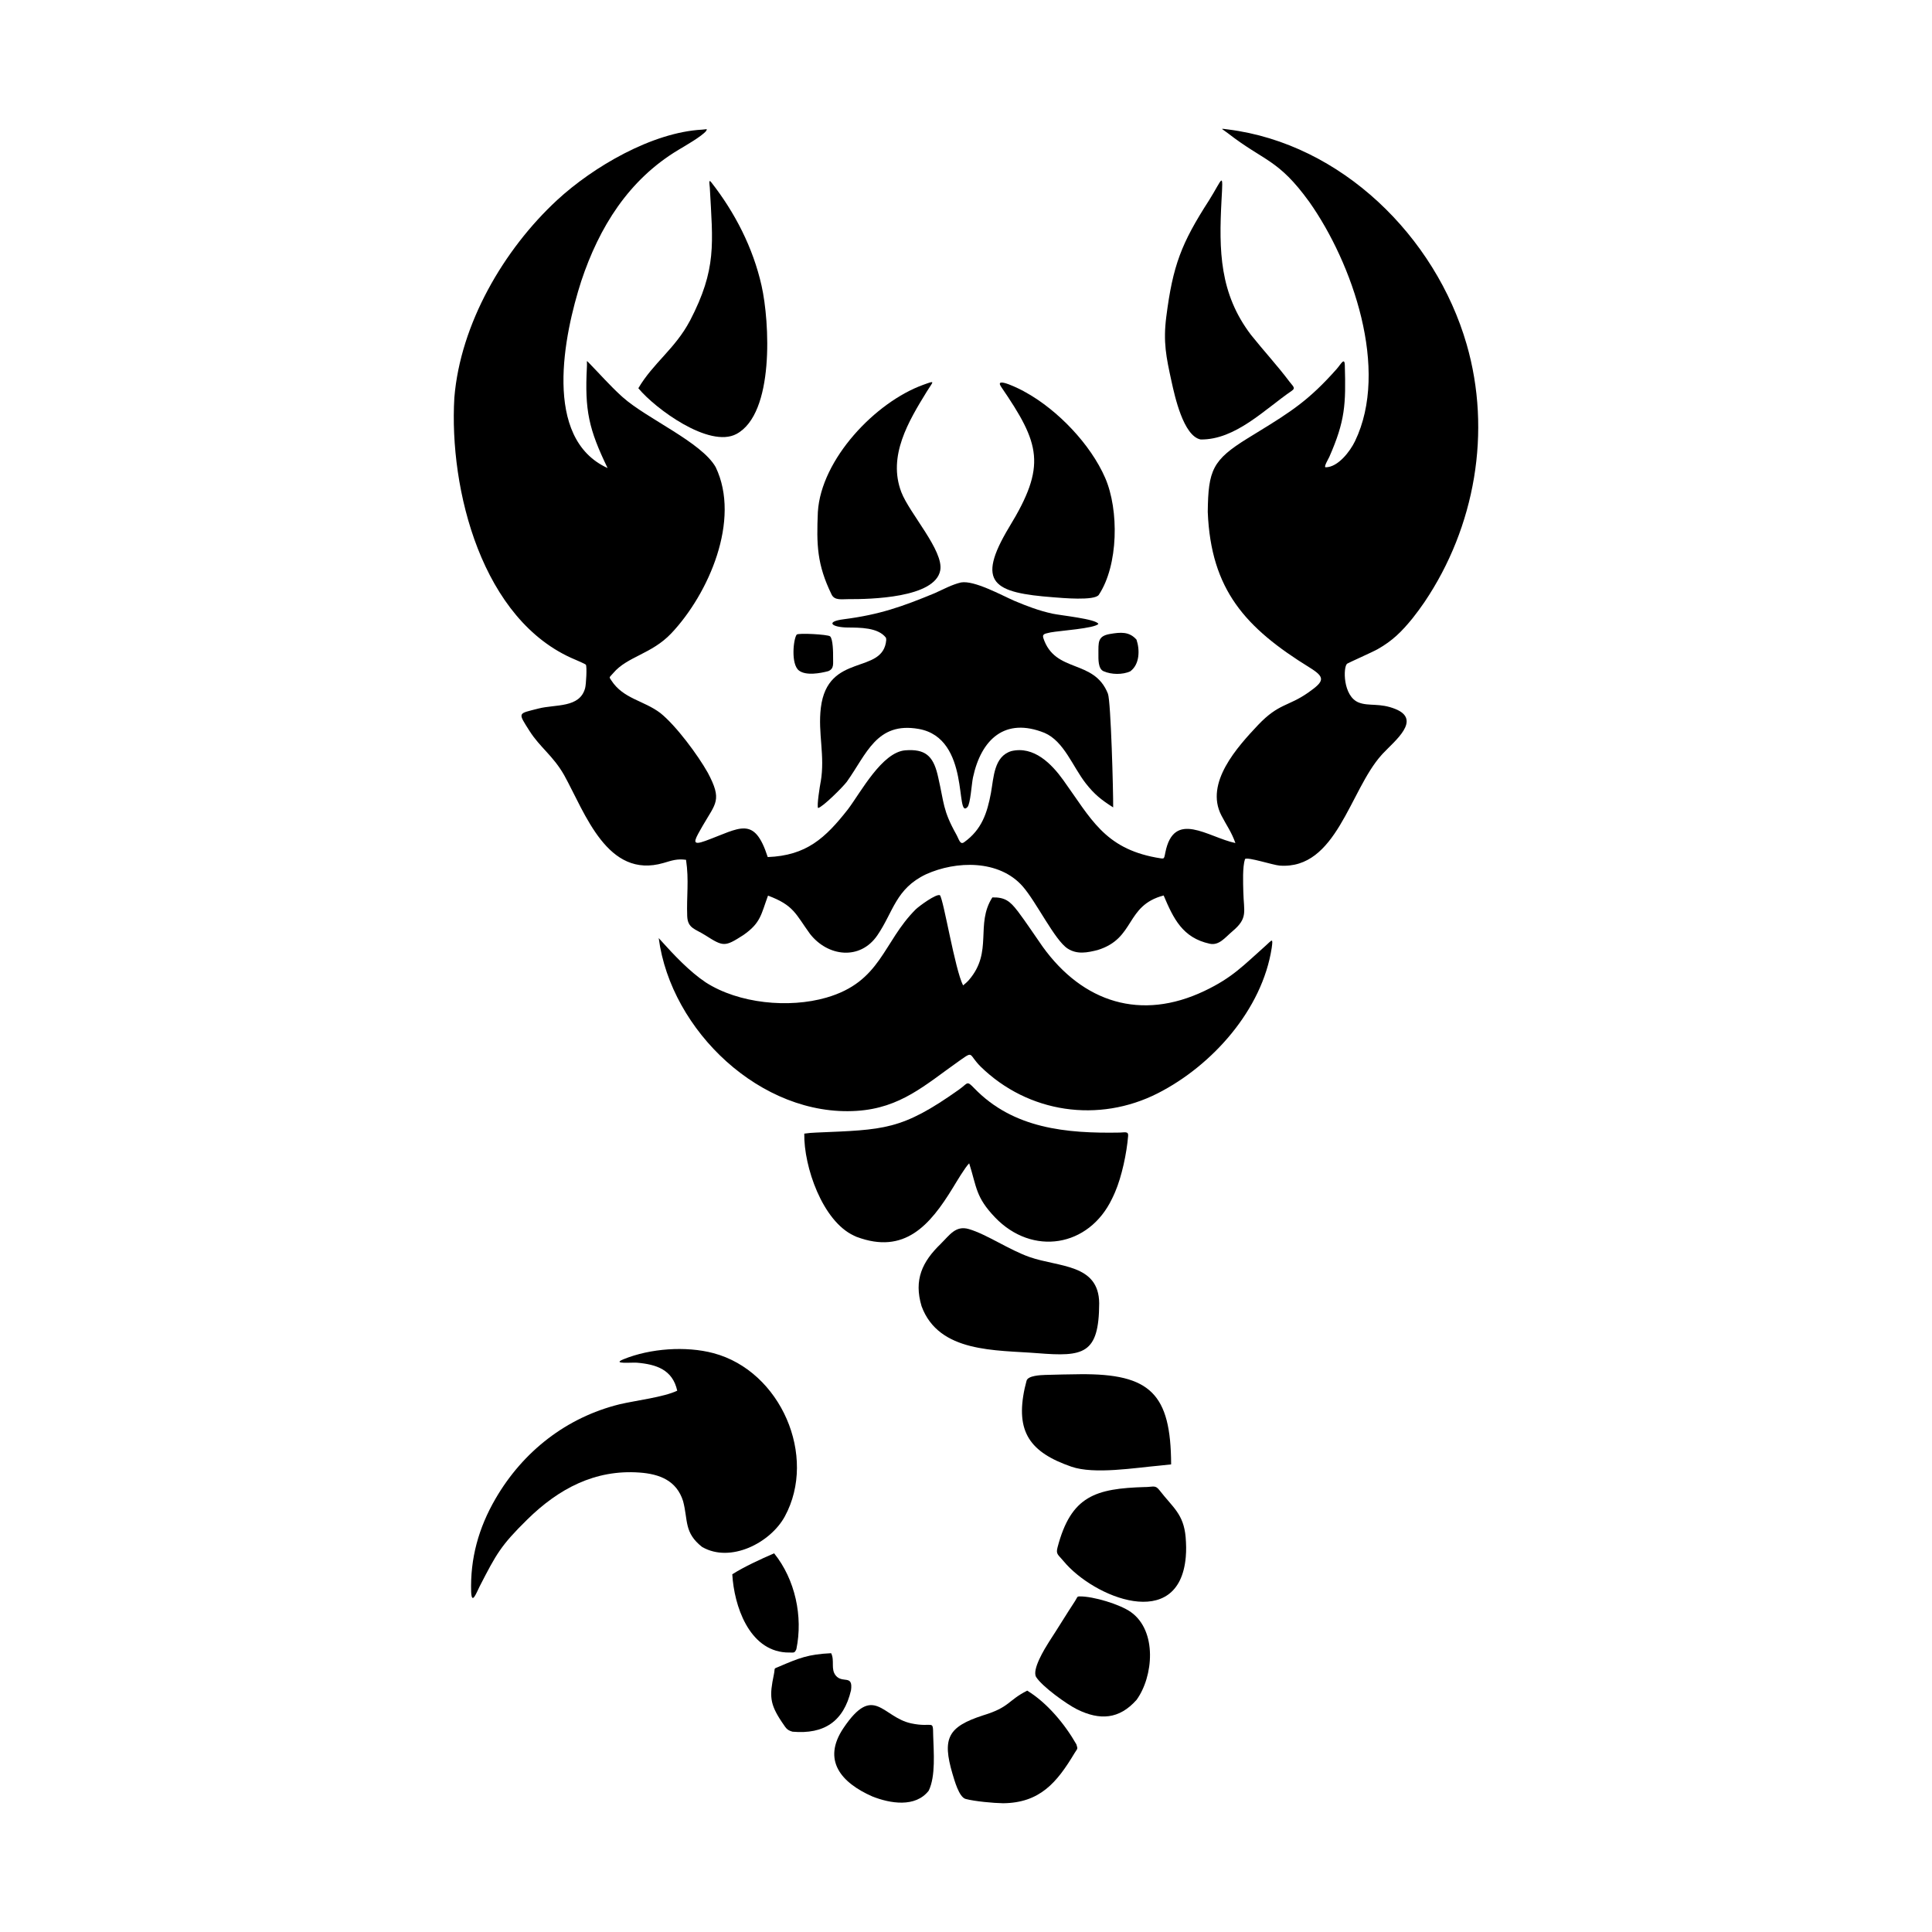
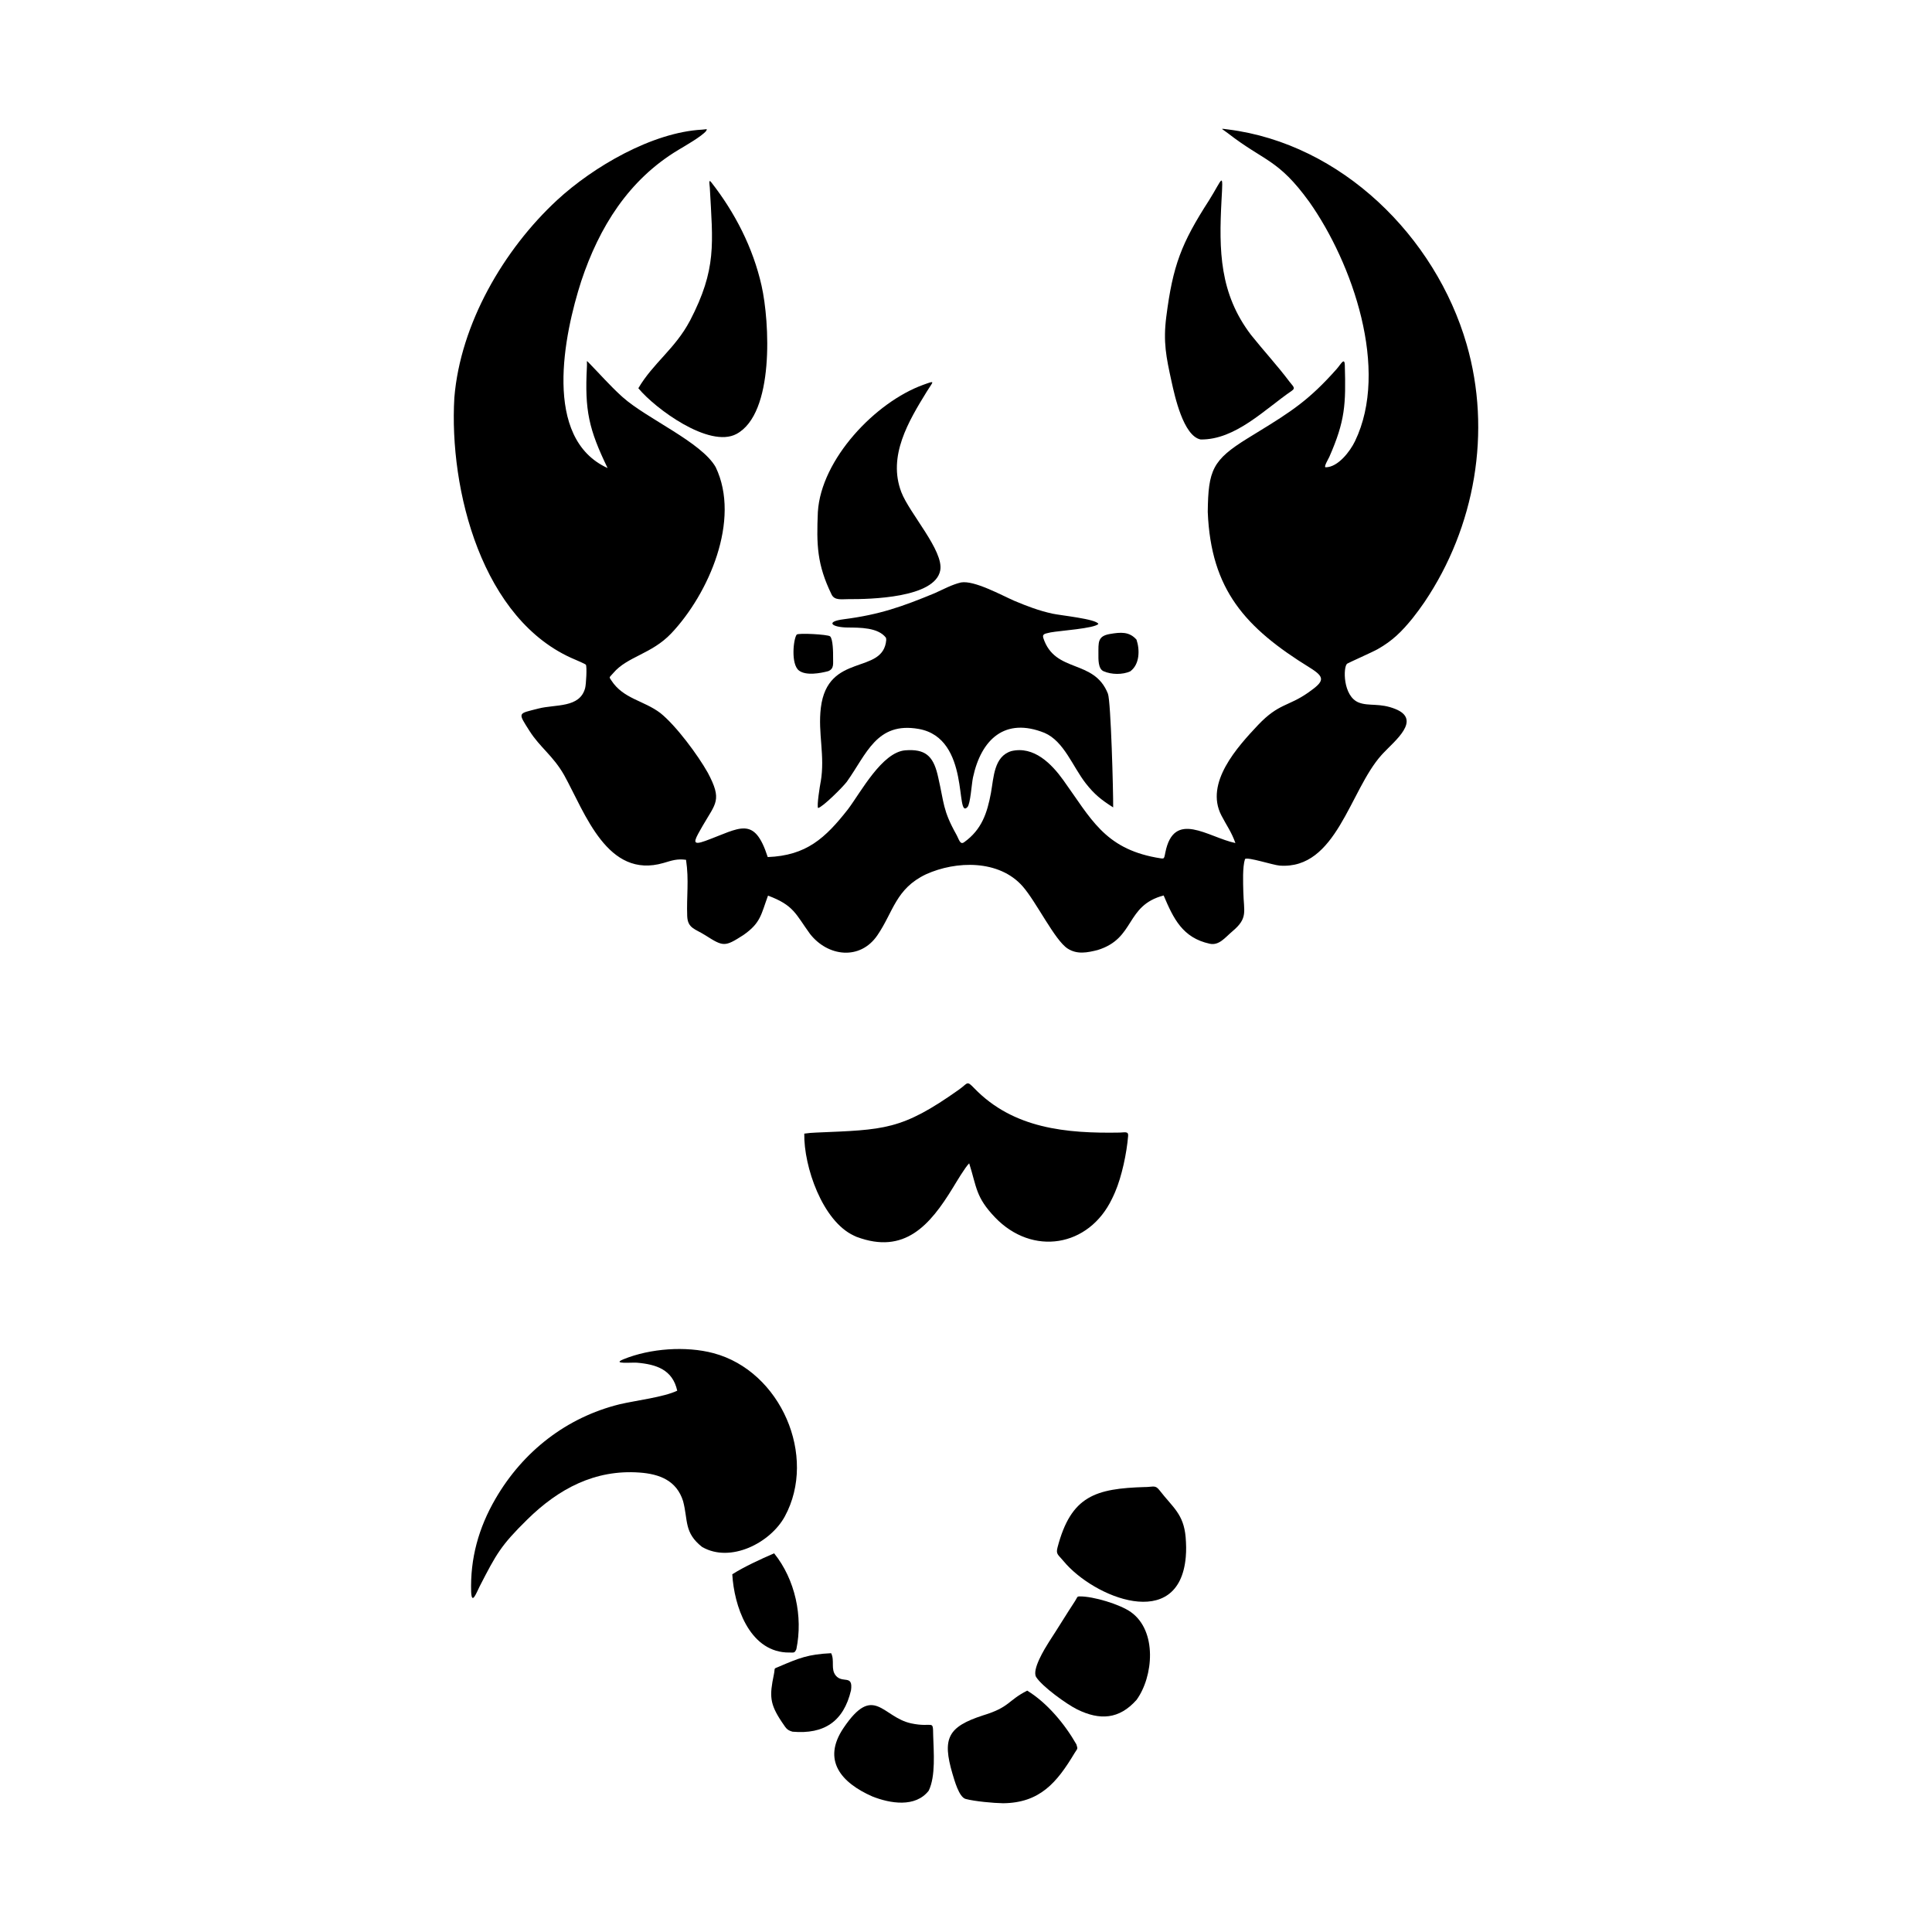
<svg xmlns="http://www.w3.org/2000/svg" width="1500" height="1500" viewBox="0 0 1500 1500">
  <svg x="352.317" y="100.0" width="795.365" height="1300" viewBox="0 0 253.44 414.24">
-     &gt;   <path class="cls-1" d="M229.94,154.47c2.83-3.04,9.57-8.26,3.03-10.92-3.88-1.58-6.57-.63-9.08-1.61-3.96-1.55-3.89-8.82-2.88-9.61.26-.2,6.28-2.87,7.55-3.59,3.74-2.12,5.95-4.35,8.65-7.66,1.04-1.3,1.99-2.62,2.93-3.98,12.54-18.59,16.68-42.22,10.43-63.81C242.85,26.65,219.62,3.71,191.56.16c-2.22-.28-1.65-.3-.07.92,9.11,7.08,12.42,6.32,20.15,16.99,10.68,15.13,19.89,41.45,11.32,59.21-1.21,2.51-4.19,6.44-7.25,6.46-.6,0,.72-2.17.88-2.54,3.94-8.96,4.12-13,3.85-22.67-.06-2.18-1.01-.23-2.03.91-6.78,7.64-11.13,10.47-19.7,15.71-.77.47-1.54.94-2.31,1.42-8.69,5.38-9.75,7.84-9.87,18.2.77,19.35,9.38,28.73,25.18,38.5,3.97,2.46,3.72,3.38-.37,6.24-4.92,3.44-7.22,2.59-12.34,7.96-5.16,5.48-13.25,14.35-9.11,22.38,1.29,2.51,2.5,4.07,3.48,6.85-6.77-1.42-15.22-8.33-17.34,2.37-.37,1.87-.21,1.52-2.3,1.22-12.78-2.36-16.15-9.71-22.93-19.14-2.92-4.07-7.29-8.51-12.85-7.2-4.32,1.31-4.36,6.47-5.06,10.36-.94,5.02-2.29,9.07-6.62,12.18-1.03.74-1.26-.68-1.96-1.93-3.35-5.99-3-7.74-4.45-14.03l-.2-.86c-1.14-4.59-3.12-6.28-7.95-5.91-5.76.45-10.97,10.3-14.18,14.57-5.63,7.19-10.32,11.47-19.86,11.84-3.36-10.39-6.84-7.14-15.41-4.01-3.38,1.24-2.82.04-1.31-2.63l.62-1.09c3.27-5.66,4.89-6.33,1.27-13.14-2.45-4.36-7.84-11.64-11.72-14.75-4.16-3.16-9.17-3.49-12.15-8.09-.61-.94-.56-.59.49-1.82,3.5-4.12,9.48-4.67,14.36-9.83,9.23-9.77,17.24-28.05,10.97-41.11-3.51-6.19-17.03-11.97-23-17.3l-.5-.45c-2.72-2.5-5.22-5.33-7.8-7.98-.84-.85-.46-.62-.56.98-.56,10.71.46,15.36,5.12,24.98-16.16-7.34-10.77-33.04-6.52-46.24,4.45-13.38,11.73-25.09,24.03-32.47,1.65-.99,5.74-3.32,6.87-4.68.39-.68.11-.39-1.01-.33-12.33.66-26.91,9.17-35.85,17.42C12.3,29.92,1.63,48.31.14,66.52c-1.34,22.7,6.82,55.21,29.91,64.81.34.14,2.52,1.08,2.63,1.26.3.49.06,4.85-.18,5.76-1.31,5-7.35,3.99-11.53,5.07-5.15,1.33-5.21.85-2.22,5.57,2.57,4.05,5.79,6.07,8.55,10.9,5.25,9.51,10.7,25.79,24.59,21.74,2.11-.62,3.33-1.08,5.57-.78.77,5.13.1,9,.29,13.93.12,3.03,1.96,3.14,4.45,4.72,4.51,2.86,4.81,2.94,9.45-.04,4.32-3.01,4.37-5.09,6.09-9.75,6.41,2.39,6.81,4.54,10.39,9.47,4.4,5.63,12.39,6.61,16.67.34,3.97-5.81,4.52-11.52,12.03-15.09,7.48-3.38,18.07-3.63,23.89,2.96,3.38,3.83,7.97,13.38,11.15,15.42,2.37,1.52,4.87,1,7.42.36,9.42-2.9,6.75-10.97,16.33-13.5,2.44,5.76,4.7,10.48,11.39,11.94,2.34.51,3.81-1.55,5.62-3.07,3.92-3.3,2.81-4.78,2.7-9.78-.05-2.16-.23-6.15.42-8.11.67-.56,6.94,1.51,8.56,1.63,14.08,1.04,17.31-18.55,25.18-27.32l.44-.49Z" />
-     <path class="cls-1" d="M139.46,193.49c-1.85-2.42-3.13-3.41-6.22-3.34-4.29,6.71.24,13.4-5.77,20.4-.47.54-.92.92-1.47,1.37-2.04-4-4.79-21.12-5.73-22.31-.91-.43-5.15,2.69-5.99,3.5-8.17,8.15-8.52,17.92-22.13,21.84-9.24,2.66-21.64,1.48-29.81-3.77-4-2.67-7.83-6.74-11.04-10.3l-.6-.66c3.01,22.93,25.4,44.26,48.98,42.74,10.9-.7,16.93-6.42,25.33-12.34l.64-.45c2.91-2.04,1.77-1.08,4.69,1.84,11.78,11.51,29.21,14.04,43.86,6.58,13.46-6.86,25.79-20.67,28.15-35.93.38-2.69.07-1.96-1.47-.59-5.51,4.89-8.21,7.92-15.21,11.24-15.64,7.43-30,2.87-39.98-10.96-2.1-2.98-4-5.92-6.21-8.85" />
+     &gt;   <path class="cls-1" d="M229.94,154.47c2.83-3.04,9.57-8.26,3.03-10.92-3.88-1.58-6.57-.63-9.08-1.61-3.96-1.55-3.89-8.82-2.88-9.61.26-.2,6.28-2.87,7.55-3.59,3.74-2.12,5.95-4.35,8.65-7.66,1.04-1.3,1.99-2.62,2.93-3.98,12.54-18.59,16.68-42.22,10.43-63.81C242.85,26.65,219.62,3.71,191.56.16c-2.22-.28-1.65-.3-.07.92,9.11,7.08,12.42,6.32,20.15,16.99,10.68,15.13,19.89,41.45,11.32,59.21-1.21,2.51-4.19,6.44-7.25,6.46-.6,0,.72-2.17.88-2.54,3.94-8.96,4.12-13,3.85-22.67-.06-2.18-1.01-.23-2.03.91-6.78,7.64-11.13,10.47-19.7,15.71-.77.47-1.54.94-2.31,1.42-8.69,5.38-9.75,7.84-9.87,18.2.77,19.35,9.38,28.73,25.18,38.5,3.97,2.46,3.72,3.38-.37,6.24-4.92,3.44-7.22,2.59-12.34,7.96-5.16,5.48-13.25,14.35-9.11,22.38,1.29,2.51,2.5,4.07,3.48,6.85-6.77-1.42-15.22-8.33-17.34,2.37-.37,1.87-.21,1.52-2.3,1.22-12.78-2.36-16.15-9.71-22.93-19.14-2.92-4.07-7.29-8.51-12.85-7.2-4.32,1.31-4.36,6.47-5.06,10.36-.94,5.02-2.29,9.07-6.62,12.18-1.03.74-1.26-.68-1.96-1.93-3.35-5.99-3-7.74-4.45-14.03l-.2-.86c-1.14-4.59-3.12-6.28-7.95-5.91-5.76.45-10.97,10.3-14.18,14.57-5.63,7.19-10.32,11.47-19.86,11.84-3.36-10.39-6.84-7.14-15.41-4.01-3.38,1.24-2.82.04-1.31-2.63l.62-1.09c3.27-5.66,4.89-6.33,1.27-13.14-2.45-4.36-7.84-11.64-11.72-14.75-4.16-3.16-9.17-3.49-12.15-8.09-.61-.94-.56-.59.49-1.82,3.5-4.12,9.48-4.67,14.36-9.83,9.23-9.77,17.24-28.05,10.97-41.11-3.51-6.19-17.03-11.97-23-17.3l-.5-.45c-2.72-2.5-5.22-5.33-7.8-7.98-.84-.85-.46-.62-.56.98-.56,10.71.46,15.36,5.12,24.98-16.16-7.34-10.77-33.04-6.52-46.24,4.45-13.38,11.73-25.09,24.03-32.47,1.65-.99,5.74-3.32,6.87-4.68.39-.68.11-.39-1.01-.33-12.33.66-26.91,9.17-35.85,17.42C12.3,29.92,1.63,48.31.14,66.52c-1.34,22.7,6.82,55.21,29.91,64.81.34.14,2.52,1.08,2.63,1.26.3.49.06,4.85-.18,5.76-1.31,5-7.35,3.99-11.53,5.07-5.15,1.33-5.21.85-2.22,5.57,2.57,4.05,5.79,6.07,8.55,10.9,5.25,9.51,10.7,25.79,24.59,21.74,2.11-.62,3.33-1.08,5.57-.78.77,5.13.1,9,.29,13.93.12,3.03,1.96,3.14,4.45,4.72,4.51,2.86,4.81,2.94,9.45-.04,4.32-3.01,4.37-5.09,6.09-9.75,6.41,2.39,6.81,4.54,10.39,9.47,4.4,5.63,12.39,6.61,16.67.34,3.97-5.81,4.52-11.52,12.03-15.09,7.48-3.38,18.07-3.63,23.89,2.96,3.38,3.83,7.97,13.38,11.15,15.42,2.37,1.52,4.87,1,7.42.36,9.42-2.9,6.75-10.97,16.33-13.5,2.44,5.76,4.7,10.48,11.39,11.94,2.34.51,3.81-1.55,5.62-3.07,3.92-3.3,2.81-4.78,2.7-9.78-.05-2.16-.23-6.15.42-8.11.67-.56,6.94,1.51,8.56,1.63,14.08,1.04,17.31-18.55,25.18-27.32Z" />
    <path class="cls-1" d="M90.76,161.59c-.19.98-.98,5.87-.64,6.45,1.15-.23,6.09-5.15,7.1-6.48,4.91-6.87,7.39-14.93,17.8-13.09,12.96,2.29,8.95,22.58,12.06,19.33.74-.77,1.03-5.77,1.37-7.33,2.03-9.43,7.91-14.97,17.71-11.02,4.82,2.09,6.94,8.33,10.21,12.51,2.11,2.7,3.89,4.11,6.76,5.92.04-3.67-.56-26.23-1.3-28.13-3.44-8.72-13.12-4.91-16-13.83-.29-1.09.69-1.02,1.81-1.33,2.14-.41,10.92-.98,11.83-2.1-.54-1.23-9.3-2.09-11.36-2.54-3.41-.75-6.22-1.83-9.42-3.17-3.28-1.43-9.9-5.11-13.2-4.55-2.26.53-4.34,1.68-6.45,2.63-8.14,3.37-13.72,5.34-22.54,6.47-4.7.6-2.98,2.01.97,2.05,2.94.03,7.53-.05,9.46,2.55l.06.52c-.73,8.77-14.5,2.96-16.18,16.79-.77,6.3,1.09,11.84-.04,18.35" />
    <path class="cls-1" d="M61.48,350.87c7,4.02,16.87-1.05,20.42-7.58,8.09-14.9-1-35.94-17.63-40.38-6.85-1.83-15.72-1.18-22.28,1.5-3.1,1.27,2.06.75,3.29.85,4.84.41,8.85,1.72,10,6.93-3.33,1.6-10.26,2.42-14.22,3.35-13.19,3.25-23.95,11.68-30.75,23.4-4.16,7.16-6.27,14.74-6.01,23.04.15,3.42,1.35.07,2.11-1.4,4.11-7.96,5.16-10.03,11.81-16.56,7.69-7.55,16.68-12.38,27.74-11.58,4.97.36,9.17,1.99,10.77,7.07,1.27,4.81.18,7.78,4.73,11.36" />
    <path class="cls-1" d="M99.69,274.14c11.83,4.42,18.12-2.89,23.78-12.15.82-1.33,3.03-5.09,4.04-6.05,1.89,5.96,1.58,8.33,6.39,13.37,9.21,9.62,23.22,7.42,28.97-4.66l.36-.76.37-.83c1.67-3.88,2.88-9.65,3.23-13.9.1-1.22-.85-.85-2.06-.83-13.17.24-26.34-.96-36-10.96-1.93-2-1.52-1.28-3.79.33-14.25,10.1-18.46,9.91-35.34,10.63-1.02.04-1.92.11-2.93.26-.14,8.17,4.5,21.62,12.27,25.23l.71.33Z" />
-     <path class="cls-1" d="M120.51,275.82c-4.63,4.45-6.74,8.94-4.78,15.47,4.27,11.58,18.38,10.8,28.69,11.62,11.37.91,15.2.28,15.25-12.34-.08-9.78-9.96-8.91-17.2-11.44-5.12-1.79-10.61-5.63-15.05-6.93-3.25-.95-4.75,1.48-6.91,3.61" />
    <path class="cls-1" d="M58.42,47.49c-3.66,6.94-9.1,10.45-12.76,16.69,4.12,5.01,17.54,14.92,24.27,11.32,9.44-5.05,8.23-27.74,6.21-36.71-2.11-9.36-6.55-18.02-12.44-25.56-.74-.94-.4.6-.36,1.33.75,13.89,1.75,20.09-4.91,32.93" />
-     <path class="cls-1" d="M140.99,64.91c-.45-.25-7.49-3.89-5.57-1.07,9.66,14.12,11.29,19.47,1.98,34.7-8.37,13.93-3.82,16.25,11.04,17.37,1.83.14,10.12.92,11.14-.62,4.86-7.34,5.02-20.99,1.57-28.93-3.62-8.32-11.72-16.75-19.62-21.14l-.55-.3Z" />
    <path class="cls-1" d="M90.07,94.79c-.34,8.09-.24,12.96,3.4,20.43.74,1.52,2.51,1.13,4.16,1.14,5.34.03,21.38-.28,22.71-7.08.95-4.84-7.61-14.14-9.62-19.39-3.42-8.94,1.8-17.56,6.31-24.9,1.6-2.59,2.28-2.8-.87-1.66-11.89,4.29-25.29,18.45-26.09,31.46" />
    <path class="cls-1" d="M197.24,51c-7.82-10.27-7.96-20.91-7.31-33.24.42-7.57.36-5.55-3.08-.07-6.86,10.64-8.96,16.12-10.58,28.81-.8,6.28-.03,9.94,1.3,16.02.78,3.56,2.93,13.5,7.2,14.34,8.62.11,15.89-7.5,22.58-12.07.98-.67.24-1.11-.58-2.2-3.02-4.02-6.4-7.67-9.53-11.59" />
-     <path class="cls-1" d="M141.24,311.58c-2.32,10.78,1.29,15.86,11.56,19.41,5.67,1.96,15.73.27,21.93-.28.92-.08,1.82-.18,2.74-.29-.07-17.46-5.13-22.46-22.5-22.31-2.82.04-5.92.08-8.72.18-1.04.04-4.22.15-4.55,1.44-.16.62-.3,1.23-.46,1.85" />
    <path class="cls-1" d="M171.06,336.02c-12.31.37-18.34,2.16-21.69,14.92-.46,1.74.13,1.77,1.5,3.43,7.39,8.94,28.57,17.66,30.22-1.02.15-1.71.1-3.21-.03-4.92-.51-5.77-3.16-7.33-6.47-11.61-1.04-1.34-1.47-.83-3.53-.79" />
    <path class="cls-1" d="M154.04,399.7c-2.85-5-7.23-10.29-12.18-13.31-4.88,2.48-4.26,4.1-10.95,6.13-8.69,2.83-10.11,5.67-7.53,14.46.47,1.51,1.58,5.76,3.26,6.21,2.21.59,6.91,1.03,9.26,1.06,9.09-.09,13.3-5.1,17.65-12.36.75-1.25.89-.93.49-2.18" />
    <path class="cls-1" d="M168.9,388.7c4.21-5.81,5.15-17.07-1.37-21.73-2.7-1.93-9.3-3.93-12.7-3.89-.71,0-.54.24-1.13,1.14-2.18,3.32-4.25,6.75-6.45,10.11-1.04,1.65-4.31,6.92-3.16,8.72,1.5,2.35,7.53,6.7,10.14,7.99,5.6,2.75,10.39,2.46,14.66-2.34" />
    <path class="cls-1" d="M117.5,411.14c1.75-3.63,1.22-9.57,1.1-13.71-.06-4.09.03-1.77-5.44-2.94-7.16-1.53-9.23-9.99-16.74,1.14-5.42,8.03-.5,13.59,7.13,16.94,4.38,1.74,10.65,2.82,13.95-1.43" />
    <path class="cls-1" d="M83.81,396.55c7.79.68,12.63-2.51,14.46-10.23.56-4.04-2.09-1.61-3.77-3.66-1.31-1.61-.22-3.67-1.14-5.53-5.73.28-7.9,1.18-13.06,3.39-1.28.54-.75.14-1.12,1.92-1.08,5.22-1.06,7.18,1.96,11.69,1,1.37,1.08,1.98,2.66,2.42" />
    <path class="cls-1" d="M84.75,376.15c1.68-8.08-.28-17.26-5.5-23.73-3.34,1.45-7.28,3.25-10.35,5.18.44,7.75,4.09,18.72,13.22,19.34l.77.02c1.29-.02,1.38.22,1.86-.81" />
    <path class="cls-1" d="M92.63,134.18c1.53-.61,1.18-1.89,1.21-3.53.02-.96-.02-4.46-.75-5.09-.54-.47-7.91-.88-8.26-.42-.83,1.11-1.46,7.31.55,8.87,1.73,1.35,5.3.69,7.24.17" />
    <path class="cls-1" d="M167.37,134.21c2.32-1.71,2.39-5.28,1.53-7.83-1.81-2.06-3.97-1.84-6.57-1.4-3.11.52-2.83,2.14-2.85,4.9,0,1.26-.12,3.72,1.28,4.32,1.97.85,4.66.89,6.62.02" />
  </svg>
</svg>